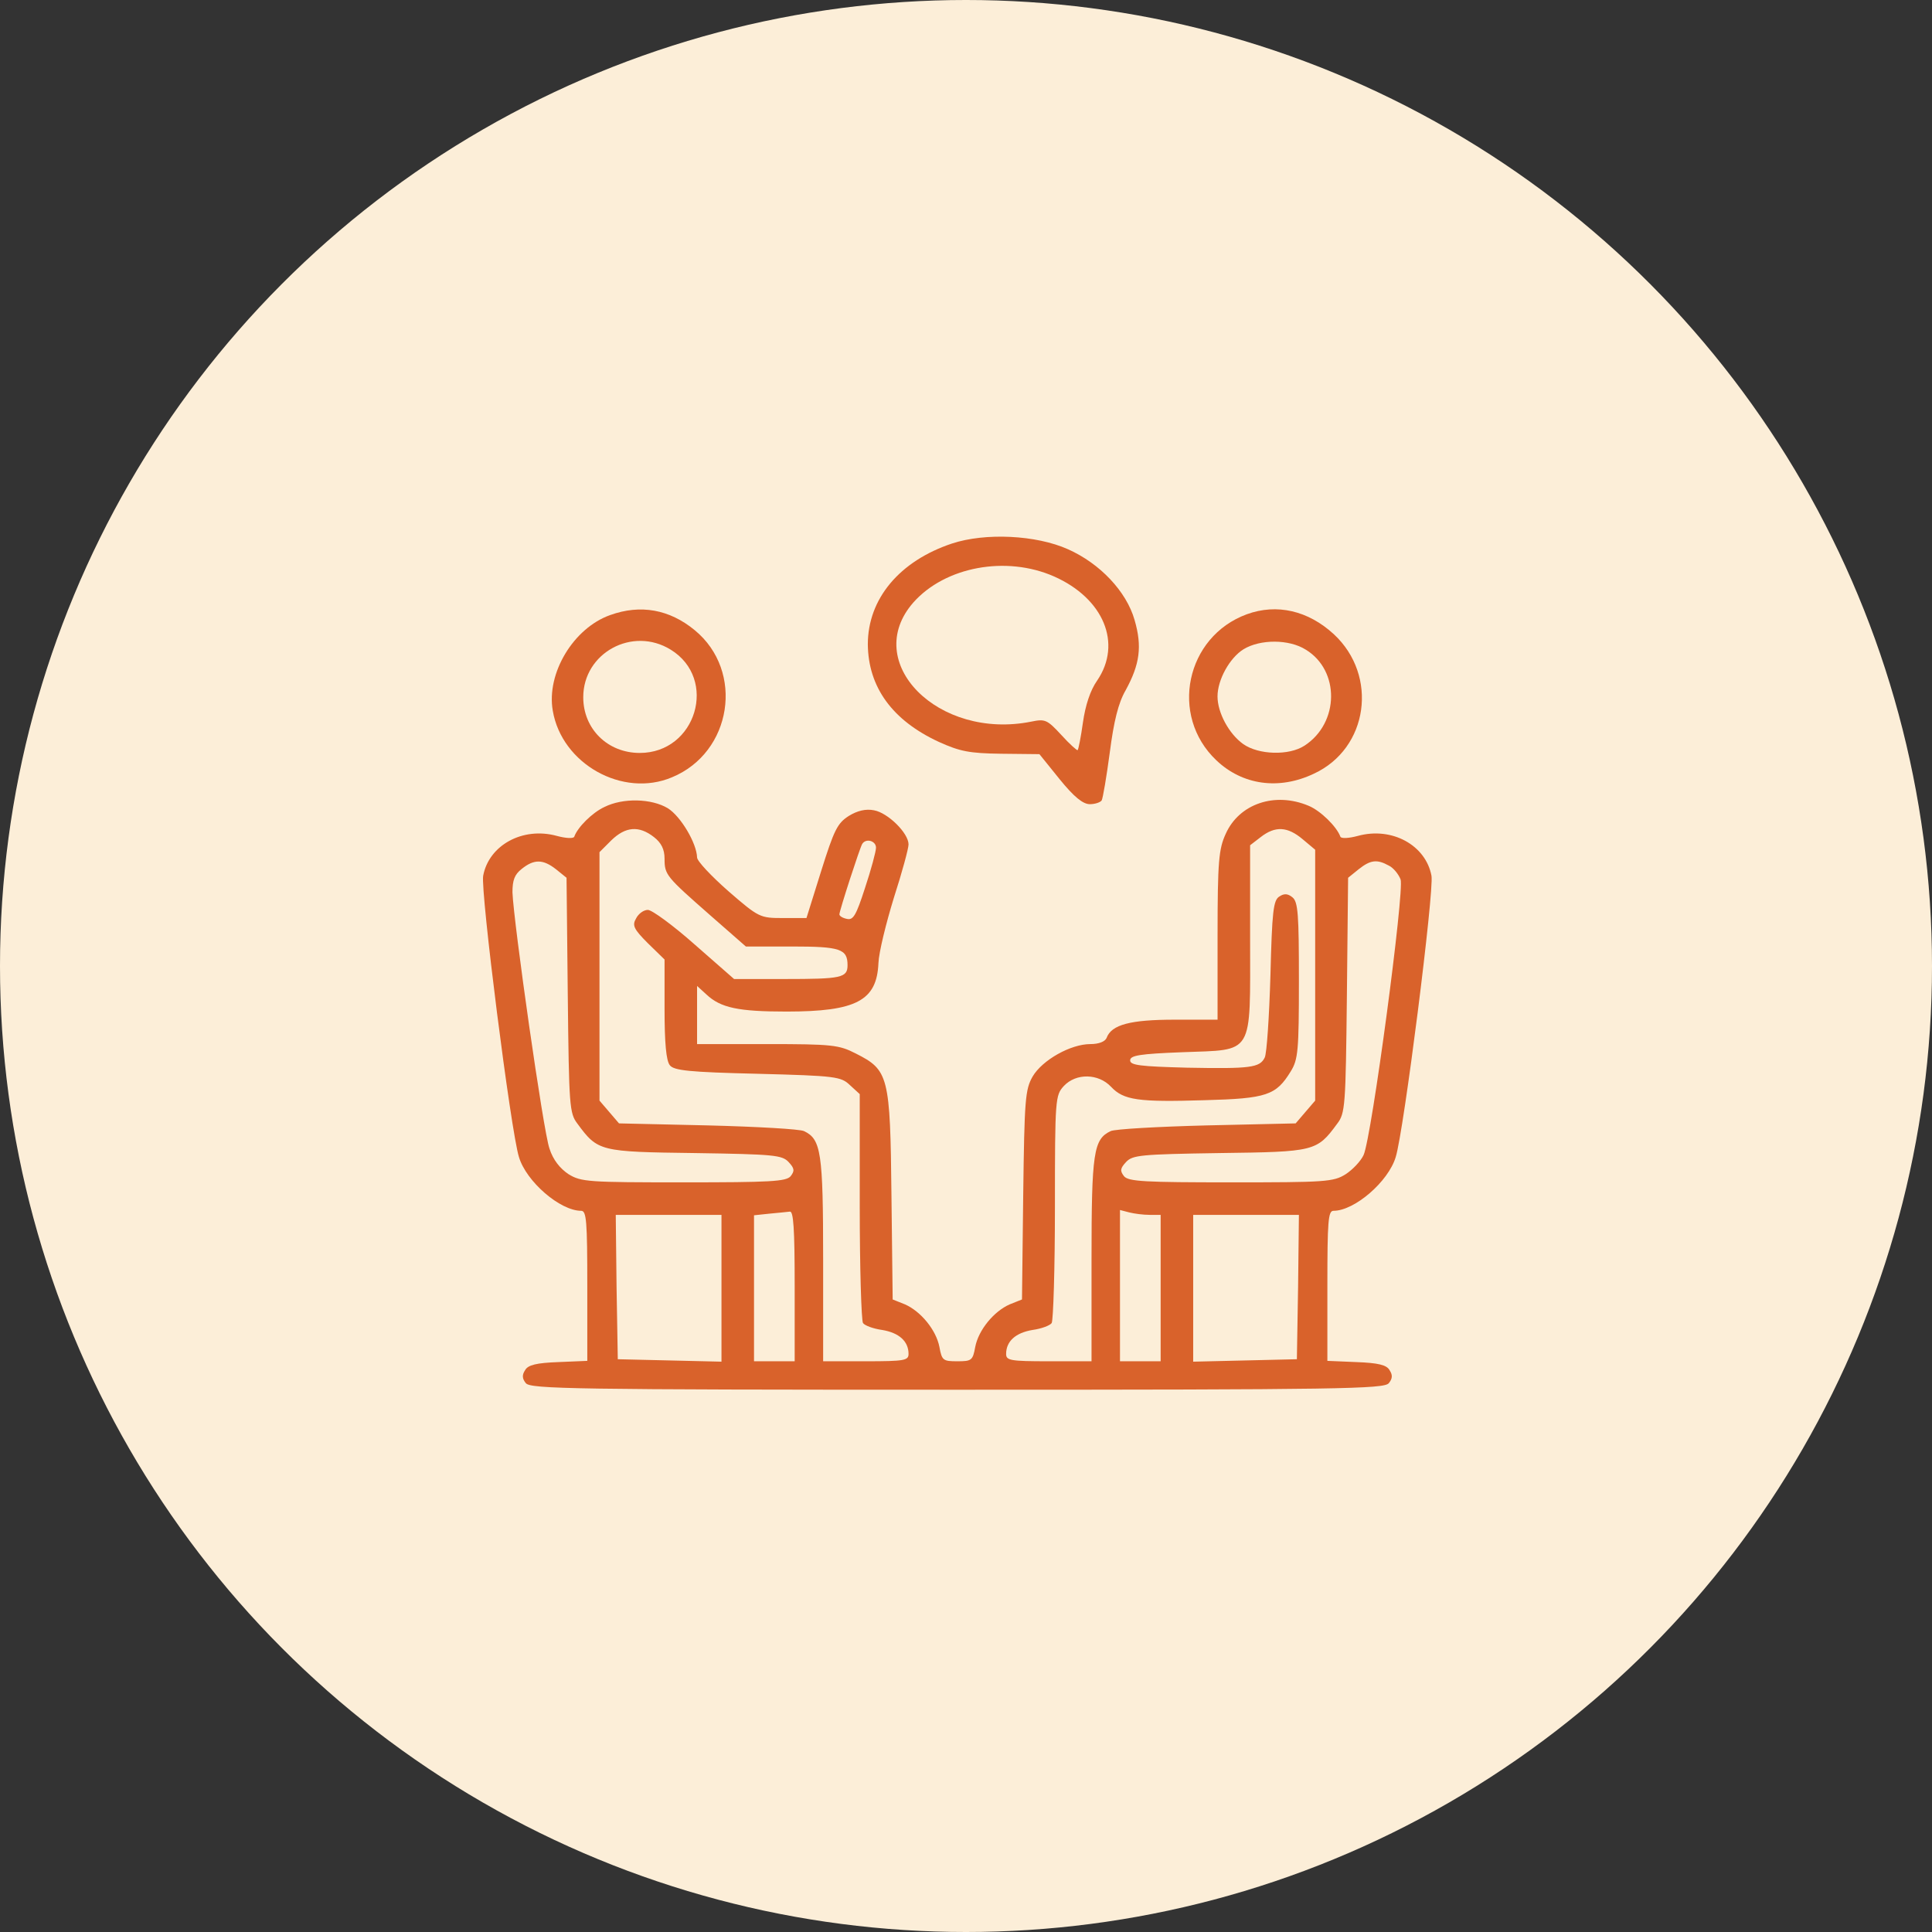
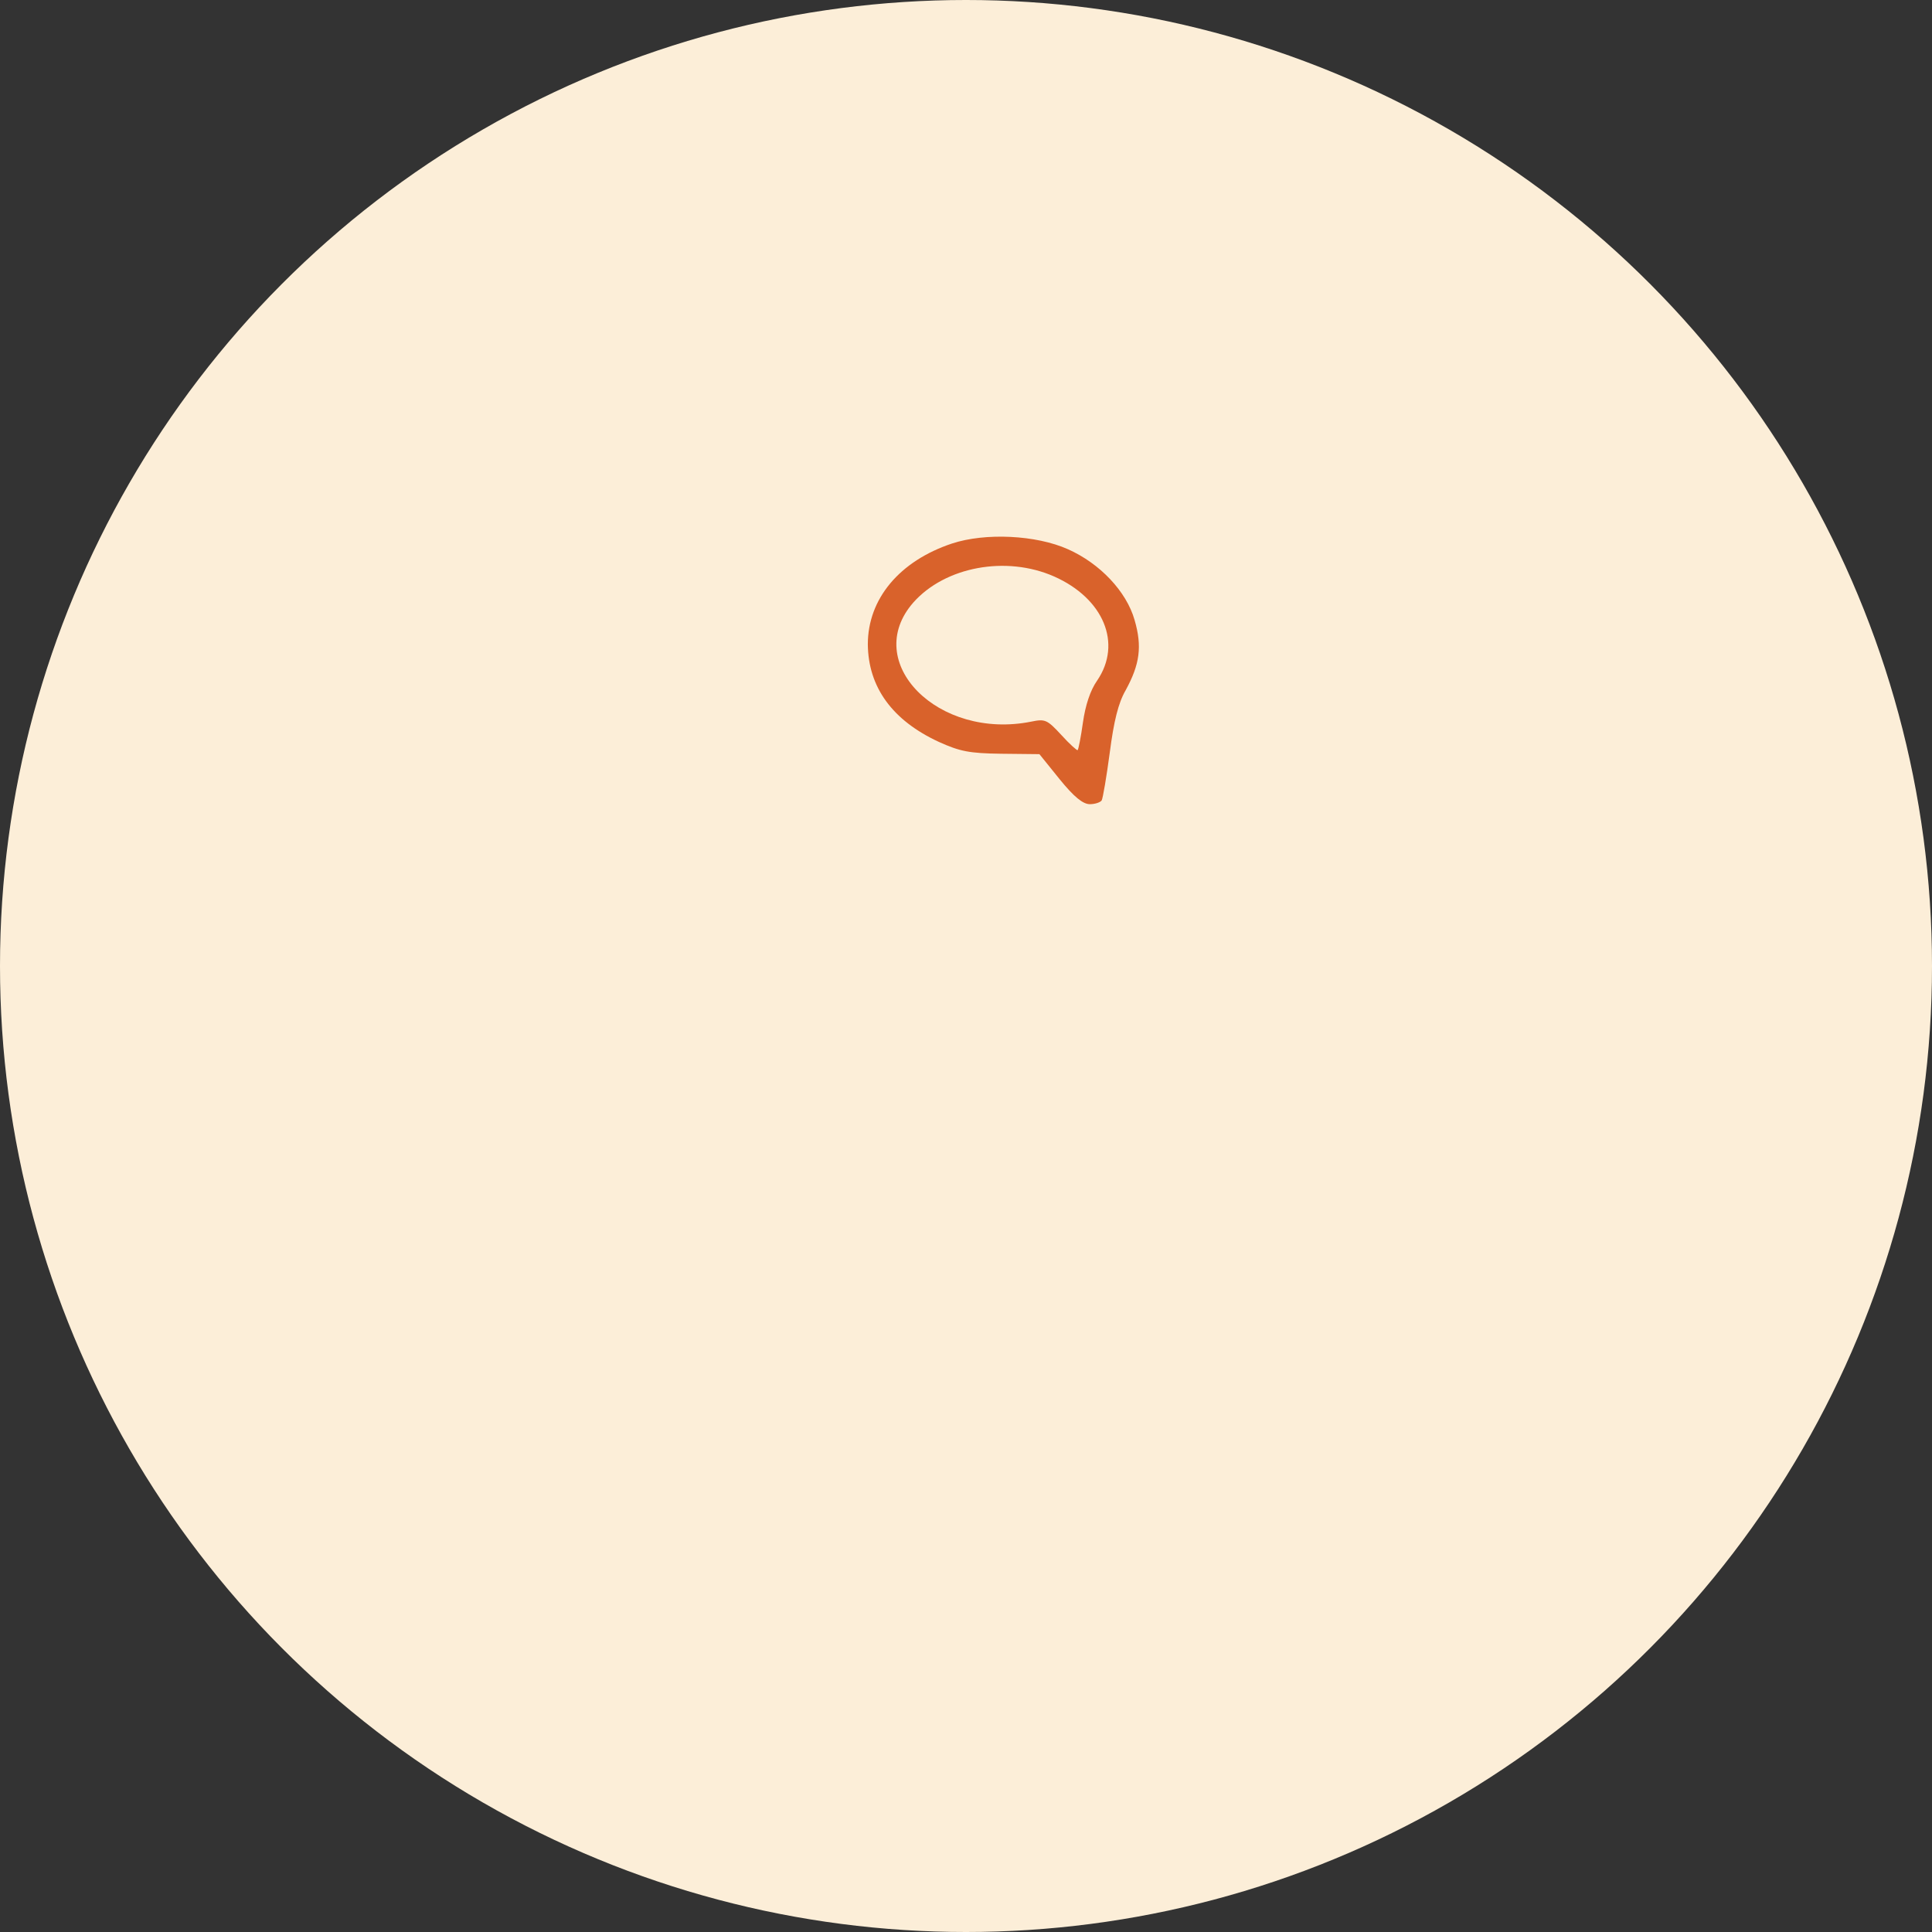
<svg xmlns="http://www.w3.org/2000/svg" width="108" height="108" viewBox="0 0 108 108" fill="none">
  <rect x="0" y="0" width="108" height="108" fill="#333333" stroke="none" />
  <circle cx="54" cy="54" r="54" fill="#FCEED8" />
  <path d="M53.217 30.383C50.285 31.36 48.512 33.474 48.512 36.02C48.535 38.407 49.876 40.271 52.49 41.476C53.649 41.999 54.172 42.112 55.968 42.135L58.104 42.158L59.241 43.567C60.036 44.545 60.537 44.954 60.923 44.954C61.196 44.954 61.491 44.863 61.582 44.749C61.651 44.636 61.855 43.431 62.037 42.067C62.264 40.316 62.514 39.294 62.923 38.589C63.719 37.134 63.855 36.134 63.423 34.656C62.969 33.065 61.491 31.497 59.696 30.701C57.922 29.906 55.081 29.769 53.217 30.383ZM58.923 32.224C61.696 33.452 62.742 35.975 61.332 38.043C60.946 38.589 60.673 39.43 60.537 40.385C60.423 41.203 60.287 41.885 60.241 41.931C60.218 41.976 59.786 41.59 59.332 41.089C58.536 40.226 58.423 40.18 57.65 40.339C52.444 41.385 48.125 37.02 51.058 33.679C52.831 31.679 56.24 31.042 58.923 32.224Z" fill="#D9622B" />
-   <path d="M34.105 34.384C32.059 35.111 30.536 37.634 30.9 39.725C31.4 42.703 34.809 44.613 37.56 43.453C40.924 42.067 41.629 37.52 38.833 35.225C37.423 34.065 35.81 33.77 34.105 34.384ZM37.492 36.316C40.151 37.952 38.924 42.09 35.764 42.09C33.968 42.09 32.604 40.748 32.604 38.975C32.604 36.498 35.355 34.997 37.492 36.316Z" fill="#D9622B" />
-   <path d="M69.697 34.338C66.287 35.589 65.355 39.998 67.992 42.499C69.447 43.886 71.493 44.181 73.448 43.249C76.494 41.84 77.062 37.771 74.561 35.452C73.129 34.134 71.379 33.725 69.697 34.338ZM72.993 36.316C74.903 37.475 74.88 40.408 72.925 41.681C72.061 42.249 70.356 42.203 69.492 41.59C68.697 41.021 68.06 39.839 68.06 38.93C68.06 37.998 68.742 36.771 69.515 36.293C70.447 35.725 72.061 35.725 72.993 36.316Z" fill="#D9622B" />
-   <path d="M33.784 45.113C33.102 45.431 32.284 46.249 32.102 46.772C32.057 46.886 31.625 46.863 31.125 46.727C29.215 46.204 27.329 47.25 27.01 48.954C26.851 49.795 28.556 63.252 29.011 64.684C29.42 66.048 31.307 67.685 32.489 67.685C32.784 67.685 32.83 68.253 32.83 71.89V76.073L31.216 76.141C29.988 76.187 29.511 76.3 29.352 76.596C29.17 76.869 29.193 77.073 29.397 77.323C29.67 77.641 32.057 77.687 53.515 77.687C74.974 77.687 77.361 77.641 77.633 77.323C77.838 77.073 77.861 76.869 77.679 76.596C77.52 76.3 77.042 76.187 75.815 76.141L74.201 76.073V71.89C74.201 68.253 74.246 67.685 74.542 67.685C75.724 67.685 77.611 66.048 78.02 64.684C78.474 63.252 80.179 49.795 80.02 48.954C79.702 47.25 77.815 46.204 75.906 46.727C75.406 46.863 74.974 46.886 74.928 46.772C74.724 46.204 73.814 45.317 73.155 45.045C71.269 44.249 69.268 44.931 68.518 46.613C68.132 47.454 68.063 48.136 68.063 52.273V57.001H65.677C63.199 57.001 62.13 57.274 61.858 58.024C61.767 58.229 61.426 58.365 60.948 58.365C59.857 58.365 58.266 59.252 57.721 60.184C57.311 60.911 57.266 61.434 57.198 66.821L57.13 72.641L56.448 72.913C55.561 73.3 54.697 74.345 54.515 75.3C54.379 76.05 54.311 76.096 53.515 76.096C52.72 76.096 52.651 76.05 52.515 75.3C52.333 74.345 51.469 73.3 50.583 72.913L49.901 72.641L49.833 66.821C49.765 60.115 49.674 59.82 47.832 58.888C46.9 58.411 46.514 58.365 42.9 58.365H38.967V56.728V55.115L39.49 55.592C40.286 56.342 41.286 56.547 43.968 56.547C47.878 56.547 49.014 55.933 49.105 53.842C49.128 53.228 49.537 51.591 49.969 50.182C50.424 48.773 50.788 47.431 50.788 47.204C50.788 46.568 49.628 45.431 48.855 45.295C48.401 45.204 47.923 45.317 47.446 45.613C46.809 46.022 46.628 46.386 45.9 48.704L45.082 51.319H43.764C42.49 51.319 42.422 51.296 40.718 49.818C39.763 48.977 38.967 48.136 38.967 47.931C38.944 47.136 38.058 45.636 37.331 45.181C36.421 44.635 34.83 44.59 33.784 45.113ZM36.558 46.795C36.967 47.113 37.149 47.477 37.149 48C37.149 48.909 37.24 49 39.695 51.159L41.695 52.91H44.264C46.969 52.91 47.378 53.046 47.378 53.955C47.378 54.66 47.037 54.728 43.854 54.728H41.036L38.831 52.796C37.626 51.728 36.444 50.864 36.217 50.864C35.989 50.864 35.694 51.068 35.557 51.341C35.33 51.728 35.421 51.932 36.217 52.728L37.149 53.637V56.41C37.149 58.297 37.24 59.297 37.444 59.547C37.672 59.843 38.513 59.934 42.354 60.025C46.741 60.138 47.014 60.184 47.514 60.661L48.06 61.161V67.435C48.06 70.89 48.151 73.823 48.242 73.959C48.333 74.095 48.81 74.277 49.31 74.345C50.265 74.504 50.788 74.982 50.788 75.686C50.788 76.05 50.56 76.096 48.401 76.096H46.014V70.413C46.014 64.412 45.9 63.684 44.946 63.23C44.718 63.116 42.309 62.98 39.581 62.911L34.603 62.798L34.057 62.161L33.512 61.525V54.592V47.636L34.171 46.977C34.966 46.204 35.717 46.136 36.558 46.795ZM72.814 46.909L73.519 47.5V54.501V61.525L72.973 62.161L72.428 62.798L67.45 62.911C64.722 62.98 62.312 63.116 62.085 63.23C61.13 63.684 61.017 64.412 61.017 70.413V76.096H58.63C56.47 76.096 56.243 76.05 56.243 75.686C56.243 74.982 56.766 74.504 57.721 74.345C58.221 74.277 58.698 74.095 58.789 73.959C58.88 73.823 58.971 70.913 58.971 67.481C58.971 61.389 58.993 61.229 59.471 60.706C60.153 59.979 61.403 60.002 62.108 60.752C62.812 61.502 63.631 61.616 67.336 61.502C70.814 61.411 71.337 61.229 72.155 59.888C72.564 59.229 72.61 58.729 72.61 54.819C72.61 51.114 72.564 50.409 72.246 50.159C71.996 49.955 71.791 49.932 71.519 50.114C71.177 50.318 71.109 50.955 71.018 54.524C70.95 56.819 70.814 58.888 70.7 59.115C70.427 59.684 69.905 59.752 66.359 59.684C63.722 59.615 63.176 59.547 63.176 59.275C63.176 59.002 63.699 58.911 66.086 58.82C70.132 58.661 69.882 59.093 69.882 52.455V47.25L70.473 46.795C71.291 46.158 71.973 46.204 72.814 46.909ZM48.969 47.386C48.969 47.59 48.696 48.613 48.355 49.636C47.855 51.182 47.696 51.455 47.332 51.364C47.105 51.319 46.923 51.205 46.923 51.114C46.923 50.909 48.06 47.409 48.196 47.181C48.401 46.84 48.969 46.999 48.969 47.386ZM31.079 48.591L31.67 49.068L31.739 55.637C31.807 61.843 31.829 62.23 32.284 62.821C33.421 64.366 33.534 64.389 38.853 64.457C43.286 64.525 43.718 64.571 44.082 64.957C44.423 65.321 44.423 65.457 44.195 65.753C43.945 66.048 43.036 66.094 38.217 66.094C32.898 66.094 32.489 66.071 31.784 65.639C31.307 65.321 30.92 64.844 30.716 64.207C30.375 63.275 28.715 51.591 28.647 49.886C28.647 49.205 28.761 48.886 29.17 48.568C29.852 48.022 30.352 48.022 31.079 48.591ZM77.633 48.386C77.883 48.5 78.179 48.864 78.293 49.159C78.52 49.773 76.678 63.593 76.224 64.571C76.065 64.912 75.61 65.389 75.224 65.639C74.542 66.071 74.064 66.094 68.814 66.094C63.994 66.094 63.085 66.048 62.835 65.753C62.608 65.457 62.608 65.321 62.949 64.957C63.312 64.571 63.744 64.525 68.177 64.457C73.496 64.389 73.61 64.366 74.746 62.821C75.201 62.23 75.224 61.843 75.292 55.637L75.36 49.068L75.951 48.591C76.61 48.068 76.974 48.022 77.633 48.386ZM44.423 71.89V76.096H43.286H42.15V72.027V67.935L43.013 67.844C43.468 67.799 43.991 67.753 44.15 67.731C44.355 67.685 44.423 68.662 44.423 71.89ZM64.267 67.912H64.881V72.004V76.096H63.744H62.608V71.868V67.64L63.131 67.776C63.403 67.844 63.904 67.912 64.267 67.912ZM40.331 72.004V76.118L37.444 76.05L34.535 75.982L34.466 71.936L34.421 67.912H37.376H40.331V72.004ZM72.564 71.936L72.496 75.982L69.609 76.05L66.7 76.118V72.004V67.912H69.654H72.61L72.564 71.936Z" fill="#D9622B" />
</svg>